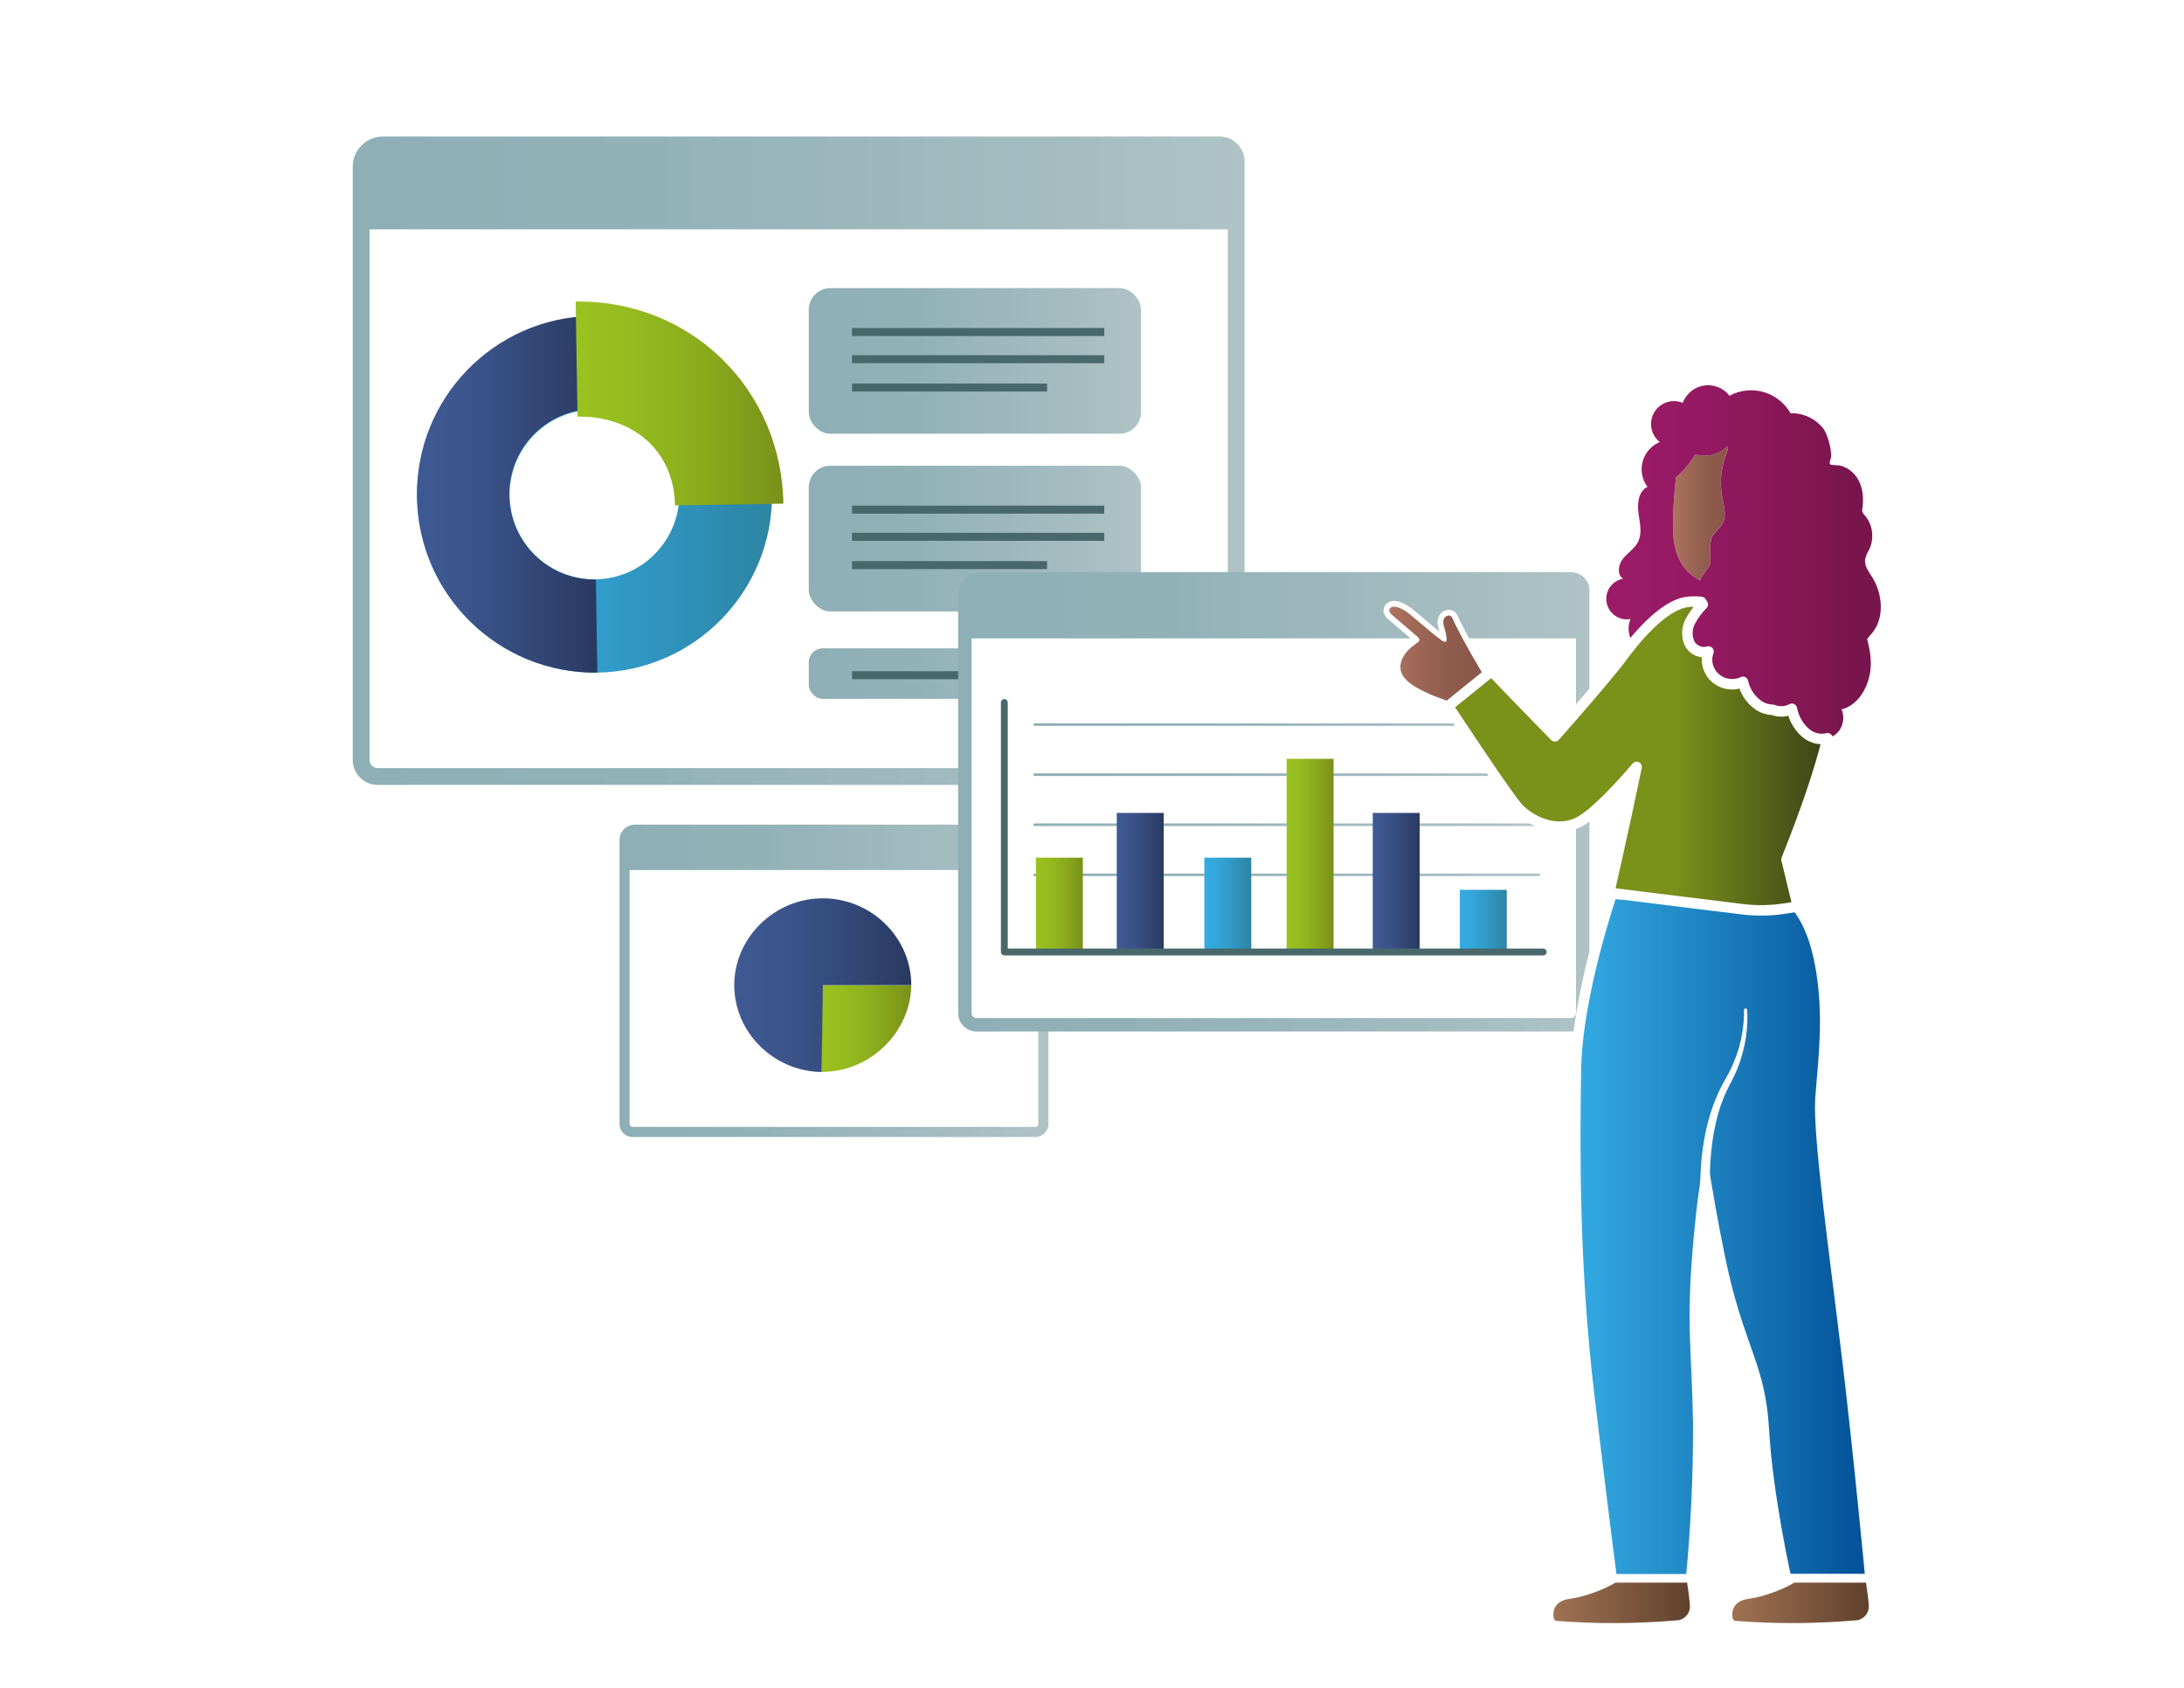
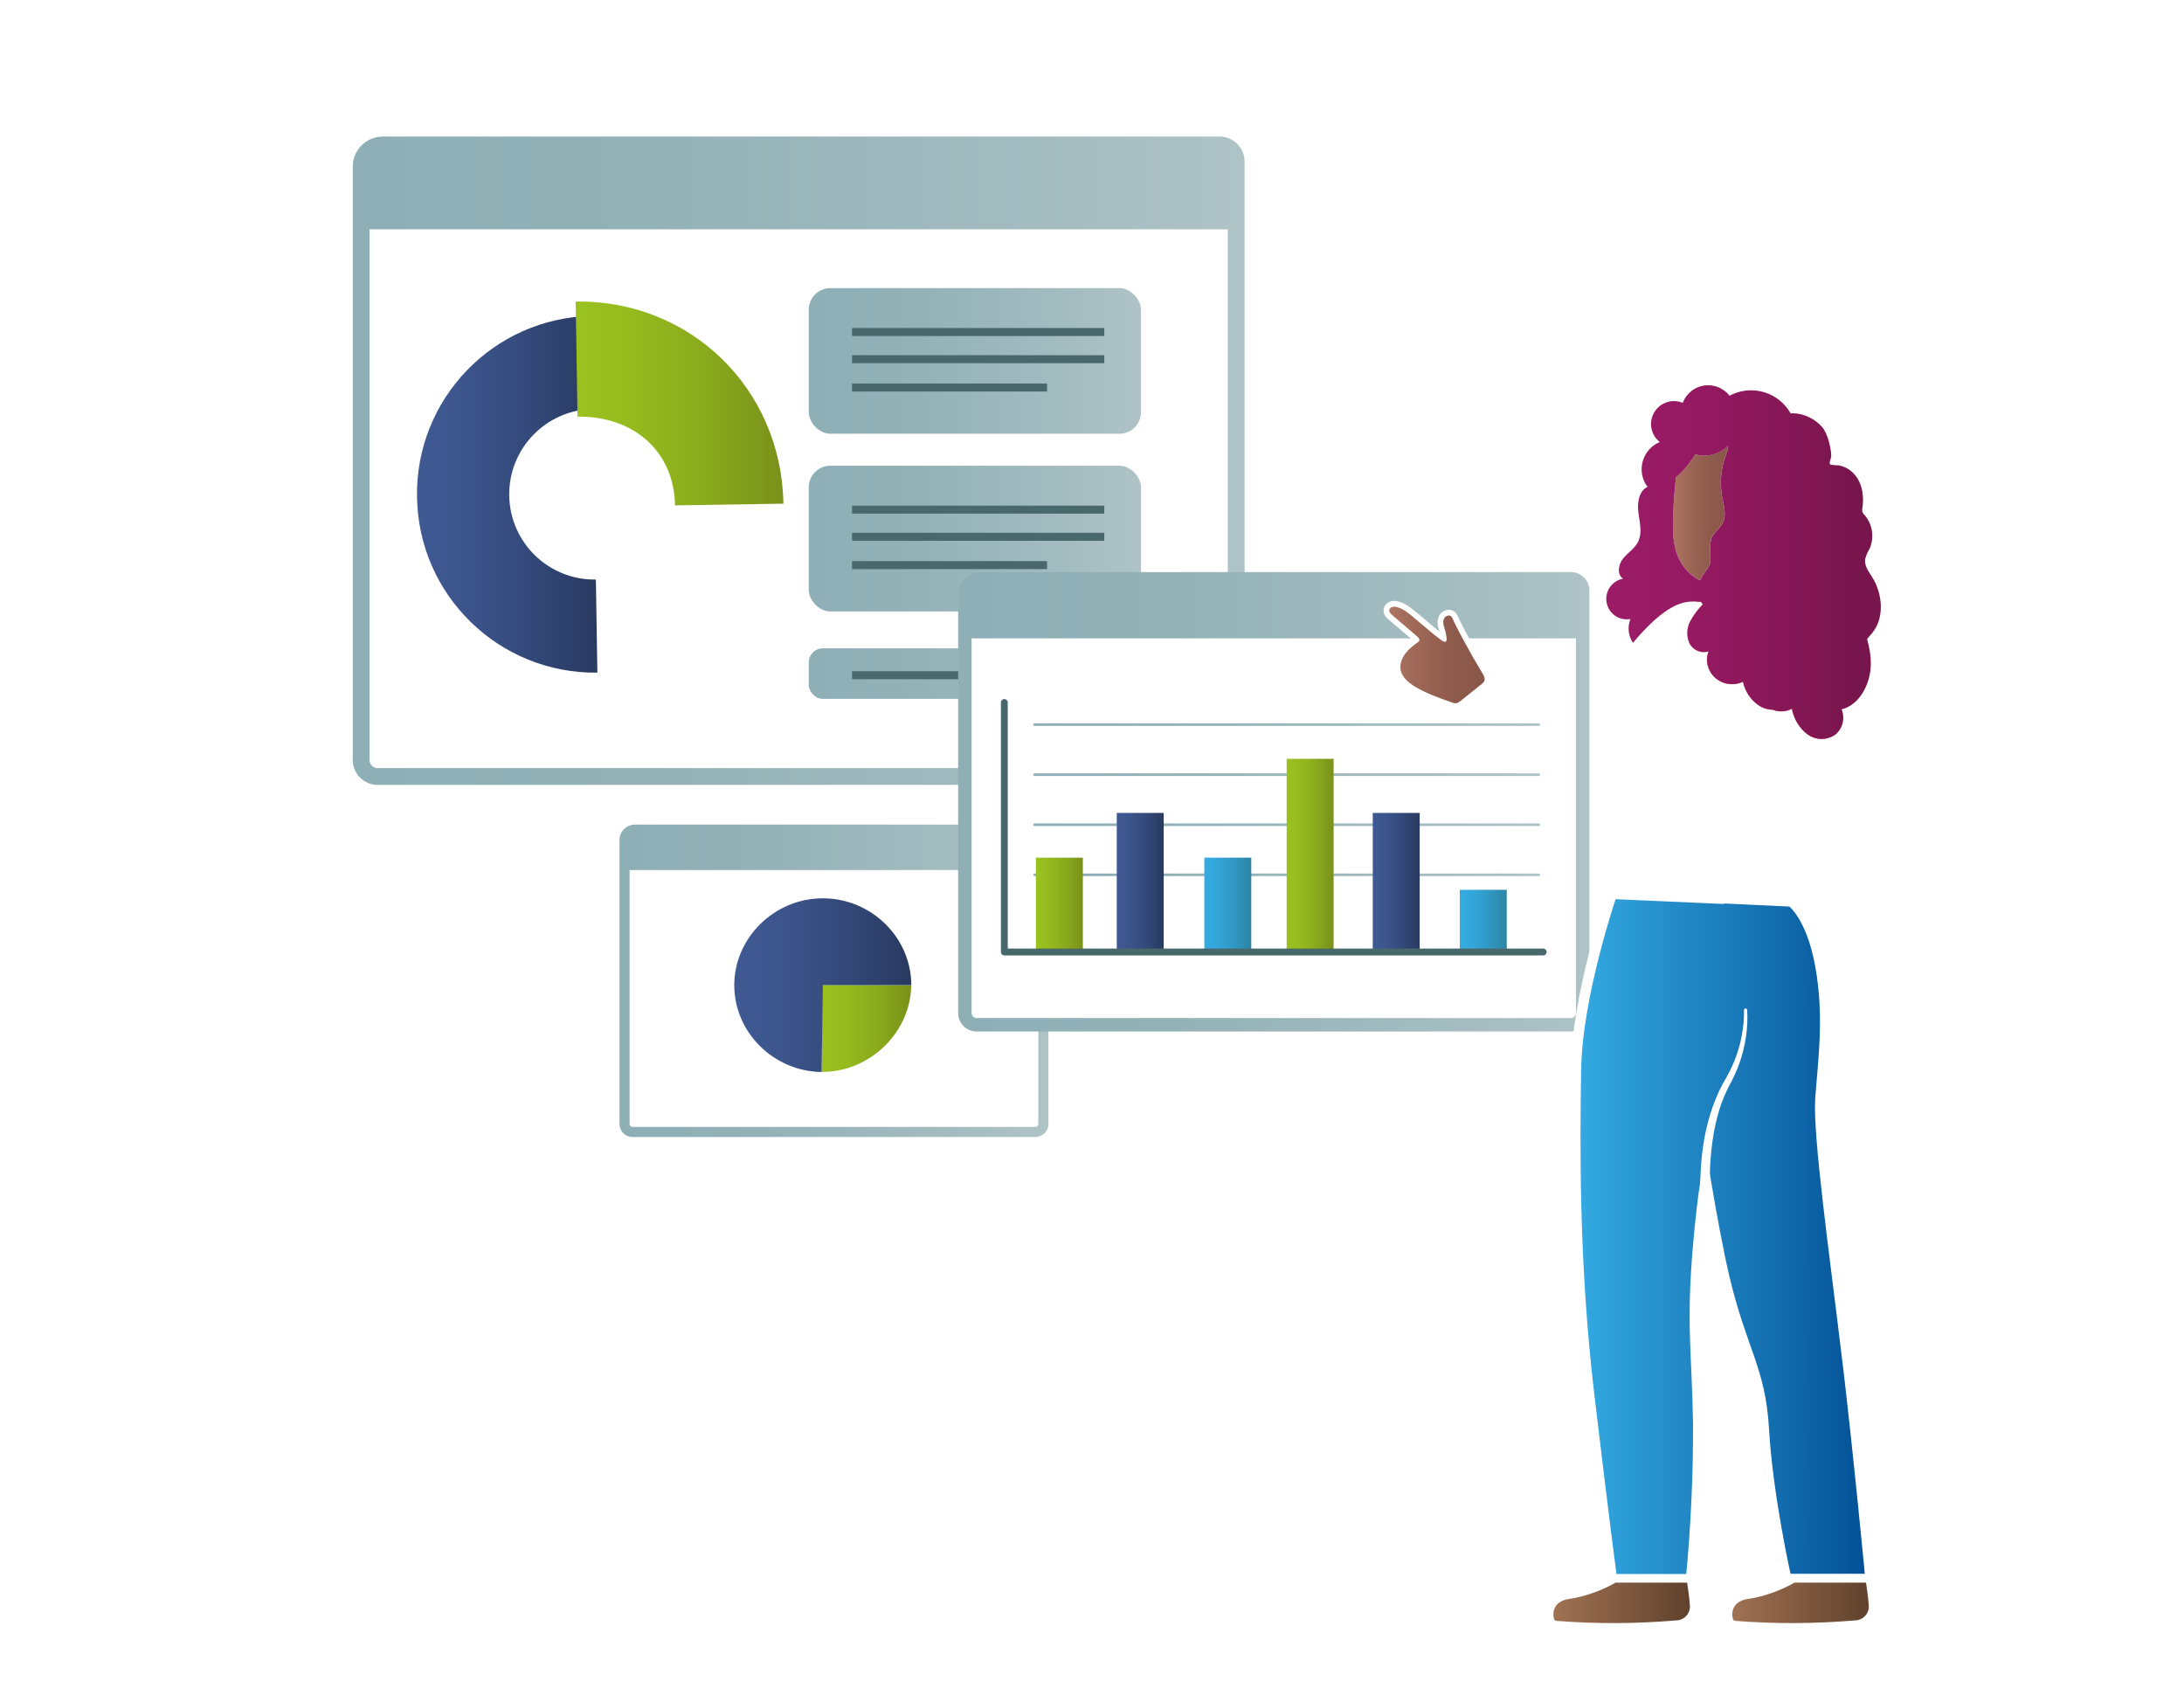
<svg xmlns="http://www.w3.org/2000/svg" xmlns:xlink="http://www.w3.org/1999/xlink" id="Capa_1" data-name="Capa 1" viewBox="0 0 792 612">
  <defs>
    <style>
      .cls-1 {
        fill: #ff725e;
      }

      .cls-1, .cls-2, .cls-3, .cls-4, .cls-5, .cls-6, .cls-7, .cls-8, .cls-9, .cls-10, .cls-11, .cls-12, .cls-13, .cls-14, .cls-15, .cls-16, .cls-17, .cls-18, .cls-19, .cls-20, .cls-21, .cls-22, .cls-23, .cls-24, .cls-25, .cls-26, .cls-27, .cls-28, .cls-29, .cls-30, .cls-31, .cls-32, .cls-33, .cls-34, .cls-35, .cls-36 {
        stroke-width: 0px;
      }

      .cls-2 {
        fill: url(#Degradado_sin_nombre_2-6);
      }

      .cls-3 {
        fill: url(#Degradado_sin_nombre_71-2);
      }

      .cls-4 {
        fill: url(#Degradado_sin_nombre_25-2);
      }

      .cls-5 {
        fill: url(#Degradado_sin_nombre_14);
      }

      .cls-6 {
        fill: url(#Degradado_sin_nombre_2-4);
      }

      .cls-7 {
        fill: #000;
      }

      .cls-8 {
        fill: url(#Degradado_sin_nombre_6-3);
      }

      .cls-9 {
        fill: url(#Degradado_sin_nombre_13);
      }

      .cls-10 {
        fill: url(#Degradado_sin_nombre_14-2);
      }

      .cls-11 {
        fill: url(#Degradado_sin_nombre_2-8);
      }

      .cls-37 {
        filter: url(#drop-shadow-4);
      }

      .cls-12 {
        fill: url(#Degradado_sin_nombre_2-7);
      }

      .cls-13 {
        fill: url(#Degradado_sin_nombre_14-3);
      }

      .cls-14 {
        fill: url(#Degradado_sin_nombre_2-2);
      }

      .cls-15 {
        fill: url(#Degradado_sin_nombre_71);
      }

      .cls-38 {
        fill: url(#Degradado_sin_nombre_33);
        stroke-linecap: round;
        stroke-linejoin: round;
      }

      .cls-38, .cls-39 {
        stroke: #fff;
        stroke-width: 3.8px;
      }

      .cls-16 {
        fill: url(#Degradado_sin_nombre_34-2);
      }

      .cls-17 {
        fill: url(#Degradado_sin_nombre_2-5);
      }

      .cls-18 {
        fill: url(#Degradado_sin_nombre_6-2);
      }

      .cls-40 {
        filter: url(#drop-shadow-3);
      }

      .cls-19 {
        fill: url(#Degradado_sin_nombre_14-4);
      }

      .cls-20 {
        fill: #ebebeb;
      }

      .cls-39 {
        fill: url(#Degradado_sin_nombre_7);
        stroke-miterlimit: 10;
      }

      .cls-21 {
        fill: none;
      }

      .cls-41 {
        filter: url(#drop-shadow-1);
      }

      .cls-22 {
        fill: url(#Degradado_sin_nombre_2-3);
      }

      .cls-23 {
        fill: #48686b;
      }

      .cls-24 {
        fill: url(#Degradado_sin_nombre_2-9);
      }

      .cls-25 {
        fill: url(#Degradado_sin_nombre_6-4);
      }

      .cls-26 {
        fill: url(#Degradado_sin_nombre_13-3);
      }

      .cls-27 {
        fill: #263238;
      }

      .cls-42 {
        filter: url(#drop-shadow-2);
      }

      .cls-28 {
        fill: url(#Degradado_sin_nombre_31);
      }

      .cls-29 {
        fill: url(#Degradado_sin_nombre_2-10);
      }

      .cls-30 {
        fill: #6f4439;
      }

      .cls-43 {
        opacity: .3;
      }

      .cls-31 {
        fill: #fff;
      }

      .cls-32 {
        fill: url(#Degradado_sin_nombre_2);
      }

      .cls-33 {
        fill: url(#Degradado_sin_nombre_34);
      }

      .cls-34 {
        fill: url(#Degradado_sin_nombre_25);
      }

      .cls-35 {
        fill: url(#Degradado_sin_nombre_6);
      }

      .cls-36 {
        fill: url(#Degradado_sin_nombre_13-2);
      }
    </style>
    <filter id="drop-shadow-1" filterUnits="userSpaceOnUse">
      <feOffset dx="9" dy="9" />
      <feGaussianBlur result="blur" stdDeviation="9" />
      <feFlood flood-color="#3a3434" flood-opacity=".86" />
      <feComposite in2="blur" operator="in" />
      <feComposite in="SourceGraphic" />
    </filter>
    <linearGradient id="Degradado_sin_nombre_2" data-name="Degradado sin nombre 2" x1="215.65" y1="346.63" x2="371.19" y2="346.63" gradientUnits="userSpaceOnUse">
      <stop offset="0" stop-color="#8dafb5" />
      <stop offset=".34" stop-color="#93b2b8" />
      <stop offset=".81" stop-color="#a5bdc1" />
      <stop offset="1" stop-color="#afc3c6" />
    </linearGradient>
    <linearGradient id="Degradado_sin_nombre_14" data-name="Degradado sin nombre 14" x1="288.93" y1="363.92" x2="321.46" y2="363.92" gradientUnits="userSpaceOnUse">
      <stop offset="0" stop-color="#9ac21f" />
      <stop offset=".27" stop-color="#95bb1e" />
      <stop offset=".64" stop-color="#89a91c" />
      <stop offset="1" stop-color="#7a911a" />
    </linearGradient>
    <linearGradient id="Degradado_sin_nombre_6" data-name="Degradado sin nombre 6" x1="257.26" y1="348.21" x2="321.46" y2="348.21" gradientUnits="userSpaceOnUse">
      <stop offset="0" stop-color="#3f5993" />
      <stop offset=".26" stop-color="#3c558c" />
      <stop offset=".62" stop-color="#34497a" />
      <stop offset="1" stop-color="#293a60" />
    </linearGradient>
    <filter id="drop-shadow-2" filterUnits="userSpaceOnUse">
      <feOffset dx="9" dy="9" />
      <feGaussianBlur result="blur-2" stdDeviation="9" />
      <feFlood flood-color="#3a3434" flood-opacity=".86" />
      <feComposite in2="blur-2" operator="in" />
      <feComposite in="SourceGraphic" />
    </filter>
    <linearGradient id="Degradado_sin_nombre_2-2" data-name="Degradado sin nombre 2" x1="284.29" y1="121.87" x2="404.77" y2="121.87" xlink:href="#Degradado_sin_nombre_2" />
    <linearGradient id="Degradado_sin_nombre_13" data-name="Degradado sin nombre 13" x1="142.22" y1="170.51" x2="270.98" y2="170.51" gradientUnits="userSpaceOnUse">
      <stop offset="0" stop-color="#34abe2" />
      <stop offset=".23" stop-color="#33a7db" />
      <stop offset=".54" stop-color="#319bc9" />
      <stop offset=".91" stop-color="#2e89ab" />
      <stop offset="1" stop-color="#2e85a3" />
    </linearGradient>
    <linearGradient id="Degradado_sin_nombre_6-2" data-name="Degradado sin nombre 6" x1="142.21" y1="170.22" x2="207.63" y2="170.22" xlink:href="#Degradado_sin_nombre_6" />
    <linearGradient id="Degradado_sin_nombre_14-2" data-name="Degradado sin nombre 14" x1="199.76" y1="137.3" x2="275.09" y2="137.3" xlink:href="#Degradado_sin_nombre_14" />
    <linearGradient id="Degradado_sin_nombre_2-3" data-name="Degradado sin nombre 2" x1="118.92" y1="158.06" x2="442.33" y2="158.06" xlink:href="#Degradado_sin_nombre_2" />
    <linearGradient id="Degradado_sin_nombre_2-4" data-name="Degradado sin nombre 2" x1="284.29" y1="186.27" x2="404.77" y2="186.27" xlink:href="#Degradado_sin_nombre_2" />
    <linearGradient id="Degradado_sin_nombre_2-5" data-name="Degradado sin nombre 2" x1="284.29" y1="235.24" x2="404.77" y2="235.24" xlink:href="#Degradado_sin_nombre_2" />
    <filter id="drop-shadow-3" filterUnits="userSpaceOnUse">
      <feOffset dx="9" dy="9" />
      <feGaussianBlur result="blur-3" stdDeviation="9" />
      <feFlood flood-color="#3a3434" flood-opacity=".86" />
      <feComposite in2="blur-3" operator="in" />
      <feComposite in="SourceGraphic" />
    </filter>
    <linearGradient id="Degradado_sin_nombre_2-6" data-name="Degradado sin nombre 2" x1="338.46" y1="281.73" x2="567.38" y2="281.73" xlink:href="#Degradado_sin_nombre_2" />
    <linearGradient id="Degradado_sin_nombre_2-7" data-name="Degradado sin nombre 2" x1="365.73" y1="253.73" x2="549.51" y2="253.73" xlink:href="#Degradado_sin_nombre_2" />
    <linearGradient id="Degradado_sin_nombre_2-8" data-name="Degradado sin nombre 2" x1="365.73" y1="271.89" x2="549.51" y2="271.89" xlink:href="#Degradado_sin_nombre_2" />
    <linearGradient id="Degradado_sin_nombre_2-9" data-name="Degradado sin nombre 2" x1="365.73" y1="290.05" x2="549.51" y2="290.05" xlink:href="#Degradado_sin_nombre_2" />
    <linearGradient id="Degradado_sin_nombre_2-10" data-name="Degradado sin nombre 2" x1="365.73" y1="308.21" x2="549.51" y2="308.21" xlink:href="#Degradado_sin_nombre_2" />
    <linearGradient id="Degradado_sin_nombre_14-3" data-name="Degradado sin nombre 14" x1="366.66" y1="319.09" x2="383.68" y2="319.09" xlink:href="#Degradado_sin_nombre_14" />
    <linearGradient id="Degradado_sin_nombre_13-2" data-name="Degradado sin nombre 13" x1="427.74" y1="319.09" x2="444.76" y2="319.09" xlink:href="#Degradado_sin_nombre_13" />
    <linearGradient id="Degradado_sin_nombre_13-3" data-name="Degradado sin nombre 13" x1="520.38" y1="324.91" x2="537.4" y2="324.91" xlink:href="#Degradado_sin_nombre_13" />
    <linearGradient id="Degradado_sin_nombre_6-3" data-name="Degradado sin nombre 6" x1="488.81" y1="310.98" x2="505.83" y2="310.98" xlink:href="#Degradado_sin_nombre_6" />
    <linearGradient id="Degradado_sin_nombre_14-4" data-name="Degradado sin nombre 14" x1="457.59" y1="301.17" x2="474.6" y2="301.17" xlink:href="#Degradado_sin_nombre_14" />
    <linearGradient id="Degradado_sin_nombre_6-4" data-name="Degradado sin nombre 6" x1="395.98" y1="310.98" x2="413" y2="310.98" xlink:href="#Degradado_sin_nombre_6" />
    <filter id="drop-shadow-4" filterUnits="userSpaceOnUse">
      <feOffset dx="9" dy="9" />
      <feGaussianBlur result="blur-4" stdDeviation="9" />
      <feFlood flood-color="#3a3434" flood-opacity=".86" />
      <feComposite in2="blur-4" operator="in" />
      <feComposite in="SourceGraphic" />
    </filter>
    <linearGradient id="Degradado_sin_nombre_7" data-name="Degradado sin nombre 7" x1="562.24" y1="439.35" x2="669.31" y2="439.35" gradientUnits="userSpaceOnUse">
      <stop offset="0" stop-color="#34abe2" />
      <stop offset="1" stop-color="#024f96" />
    </linearGradient>
    <linearGradient id="Degradado_sin_nombre_25" data-name="Degradado sin nombre 25" x1="494.8" y1="228.48" x2="529.41" y2="228.48" gradientUnits="userSpaceOnUse">
      <stop offset="0" stop-color="#ae7461" />
      <stop offset=".29" stop-color="#9e6756" />
      <stop offset=".69" stop-color="#8e5a4c" />
      <stop offset="1" stop-color="#895649" />
    </linearGradient>
    <linearGradient id="Degradado_sin_nombre_25-2" data-name="Degradado sin nombre 25" x1="597.65" y1="177.02" x2="617.66" y2="177.02" xlink:href="#Degradado_sin_nombre_25" />
    <linearGradient id="Degradado_sin_nombre_34" data-name="Degradado sin nombre 34" x1="573.48" y1="209.36" x2="673.08" y2="209.36" gradientUnits="userSpaceOnUse">
      <stop offset="0" stop-color="#9b1b67" />
      <stop offset="1" stop-color="#79154d" />
    </linearGradient>
    <linearGradient id="Degradado_sin_nombre_34-2" data-name="Degradado sin nombre 34" x1="573.48" y1="209.16" x2="673.08" y2="209.16" xlink:href="#Degradado_sin_nombre_34" />
    <linearGradient id="Degradado_sin_nombre_31" data-name="Degradado sin nombre 31" x1="520.91" y1="194.82" x2="698.95" y2="194.82" gradientUnits="userSpaceOnUse">
      <stop offset=".32" stop-color="#9b1b67" />
      <stop offset=".48" stop-color="#951962" />
      <stop offset=".69" stop-color="#841755" />
      <stop offset=".79" stop-color="#79154d" />
    </linearGradient>
    <linearGradient id="Degradado_sin_nombre_33" data-name="Degradado sin nombre 33" x1="516.12" y1="265.1" x2="653.72" y2="265.1" gradientUnits="userSpaceOnUse">
      <stop offset=".6" stop-color="#7a911a" />
      <stop offset="1" stop-color="#3c4217" />
    </linearGradient>
    <linearGradient id="Degradado_sin_nombre_71" data-name="Degradado sin nombre 71" x1="619.18" y1="572.19" x2="668.71" y2="572.19" gradientUnits="userSpaceOnUse">
      <stop offset="0" stop-color="#a07253" />
      <stop offset=".78" stop-color="#6e4c35" />
      <stop offset="1" stop-color="#60412c" />
    </linearGradient>
    <linearGradient id="Degradado_sin_nombre_71-2" data-name="Degradado sin nombre 71" x1="554.32" x2="603.84" xlink:href="#Degradado_sin_nombre_71" />
  </defs>
  <g>
    <path class="cls-31" d="M573.7,565.7l-.24-1.8c-.03-.19-2.67-19.72-8.27-66.85-5.91-49.82-5.16-96.08-4.8-118.32.06-3.55.33-7.46.81-11.67-.16,0-.33.01-.5.01h-187.44v31.48c0,3.74-3.04,6.77-6.77,6.77h-146.14c-3.74,0-6.77-3.04-6.77-6.77v-102.97c0-4.23,3.44-7.67,7.67-7.67h115.14v-10.24H127.96c-6.13,0-11.12-4.99-11.12-11.12V51.42c0-7.16,5.82-12.98,12.98-12.98h303.46c6.13,0,11.12,4.99,11.12,11.12v146.82h116.3c4.82,0,8.75,3.92,8.75,8.75v32.84c3.99-4.73,6.82-8.23,8.43-10.45.89-1.23,1.82-2.44,2.77-3.62-.98-1.97-1.35-4.17-1.08-6.33-4-.56-7.27-3.63-8.01-7.7-.76-4.12,1.28-8.11,4.75-10.04-.11-.32-.19-.66-.25-1.01-.35-2.17.4-4.76,1.91-6.61.75-.92,1.59-1.71,2.41-2.47,1.14-1.07,2.22-2.08,2.8-3.24.04-.08.07-.17.1-.26l.09-.24c.33-.87.47-1.88.43-3.09-.04-1.26-.25-2.64-.46-3.96-.09-.58-.18-1.16-.26-1.73-.6-4.43.35-8.09,2.55-10.24-.15-.3-.29-.6-.42-.91-2.33-5.59-.38-11.92,4.35-15.3-2.03-2.86-2.52-6.65-1.13-10,1.62-3.89,5.38-6.41,9.6-6.41.7,0,1.39.07,2.08.21.76-1.32,1.78-2.49,2.99-3.44,2.11-1.65,4.64-2.52,7.32-2.52,3.13,0,6.06,1.19,8.26,3.32,2.31-.98,4.81-1.5,7.32-1.5,1.88,0,3.74.28,5.53.84,4.1,1.28,7.6,3.93,9.97,7.5,4.38.14,8.79,2.26,11.89,5.75,2.37,2.65,3.74,8.61,3.78,11.71,0,.5-.09.97-.21,1.39.36.02.71.03,1.07.04h.23s.22.05.22.05c7.23,1.69,11.16,8.59,10.02,17.58v.11s-.04.11-.04.11c-.03.14-.06.29-.07.44.08.16.18.3.3.41l.13.11.11.13c3.32,3.94,4.08,9.57,1.92,14.34l-.06.13-.07.12c-.57.91-1,1.9-1.28,2.96-.14,1.29.8,2.73,1.78,4.25.16.25.32.49.47.73,3.99,6.27,5.28,16.04.01,22.56-.28.35-.59.72-.91,1.08-.14.15-.27.31-.39.46.84,3.24,1.22,6.22,1.14,9.06-.18,6.83-3.7,14.54-10.13,17.28.65,3.87-.99,7.9-4.29,9.99-.54.31-1.09.57-1.65.78-2.93,11.57-7.66,25.48-14.44,42.46l4.06,16.75c2.77,3.67,6.14,10.16,8.15,21.29,2.84,15.73,1.64,29.57.58,41.78-.2,2.33-.4,4.59-.55,6.76-.73,10.21,3.02,40.15,6.65,69.11.99,7.93,1.99,15.86,2.9,23.42,4.24,35.33,8.55,80.98,8.6,81.44l.21,2.27h-34.5l-.37-1.62c-.07-.3-6.84-30.39-8.22-54.99-.7-12.32-3.33-19.76-6.65-29.18-2.37-6.72-5.06-14.33-7.64-25.29-1.27-5.39-2.73-12.61-4.37-21.52-.34,3.12-.65,6.34-.93,9.65-1.74,20.21-1.28,30.57-.69,43.68.26,5.83.56,12.44.69,20.69.08,18.91-.81,38.01-2.63,56.8l-.18,1.88h-32.4ZM569.45,327.72c1.41-4.94,2.64-8.85,3.38-11.12l-.85-.1.52-2.25c.04-.19,4.01-17.47,8.34-37.91-3.66,4.01-7.74,8.15-11.38,11.14v40.23Z" />
    <path class="cls-31" d="M669.91,200.24c-1.27-2.01-2.9-4.13-2.54-6.5.34-1.3.86-2.53,1.56-3.65,1.82-4.02,1.18-8.84-1.61-12.15-.49-.42-.85-.99-1.03-1.64-.01-.42.03-.85.13-1.26,1.05-8.33-2.59-13.93-8.44-15.3-1.04-.01-2.09-.09-3.13-.23-.86-.62.22-2.13.22-3.24-.04-2.93-1.37-8.25-3.25-10.36-3.58-4.03-8.22-5.25-11.48-5.04-2.07-3.63-5.43-6.36-9.43-7.61-4.24-1.31-8.82-.88-12.73,1.22-3.34-4.28-9.52-5.05-13.8-1.71-1.43,1.12-2.52,2.6-3.16,4.3-4.24-1.76-9.1.25-10.86,4.49-1.43,3.44-.39,7.41,2.54,9.72-5.45,2.27-8.03,8.54-5.76,13.99.34.8.77,1.56,1.29,2.26-3.2,1.55-3.75,5.89-3.28,9.41.26,1.94.67,3.95.74,5.91.04,1.35-.1,2.66-.57,3.9-.09.23-.16.46-.27.68-1.22,2.44-3.74,3.98-5.46,6.09-1.72,2.11-2.33,5.82,0,7.31-4.04.74-6.71,4.61-5.97,8.65.74,4.04,4.61,6.71,8.65,5.97-1.17,2.85-.82,6.09.91,8.64-1.29,1.57-2.5,3.14-3.61,4.65-2.48,3.39-7.39,9.27-12.19,14.87v-38.49c0-3.68-2.99-6.67-6.67-6.67h-118.37V49.55c0-4.98-4.06-9.04-9.04-9.04H129.83c-6.01,0-10.91,4.89-10.91,10.91v215.14c0,4.98,4.06,9.04,9.04,9.04h210.5v14.4h-117.22c-3.08,0-5.59,2.51-5.59,5.59v102.97c0,2.59,2.11,4.7,4.7,4.7h146.14c2.59,0,4.7-2.11,4.7-4.7v-33.55h189.52c1.05,0,2.04-.25,2.93-.69-.66,4.94-1.09,9.83-1.17,14.45-.44,27.14-.87,70.38,4.79,118.04,5.65,47.66,8.26,66.81,8.26,66.81h28.7c1.82-18.8,2.7-37.68,2.62-56.56-.44-26.72-2.53-35.19,0-64.58.71-8.22,1.54-15.49,2.46-21.93-.01,6.34.5,10.62.5,10.62l.94-4.89c1.86,10.53,3.77,20.45,5.49,27.79,6.21,26.38,13.12,33.41,14.34,54.83,1.39,24.71,8.18,54.65,8.18,54.65h30.56s-4.3-45.67-8.59-81.39c-4.29-35.72-10.5-79.72-9.55-92.93.95-13.21,3.34-29.51,0-48.02-2.23-12.38-6.2-18.65-8.59-21.45l.39-.06-4.13-17.06c6.86-17.16,11.89-31.82,14.88-43.94.78-.19,1.54-.48,2.27-.9,3.08-1.94,4.31-6.06,2.87-9.58,6.35-1.52,10.39-8.95,10.58-15.99.09-3.24-.46-6.39-1.34-9.47.59-.82,1.33-1.56,1.97-2.38,4.4-5.45,3.66-14.15-.15-20.14ZM567.37,344.09v-57.6c5.61-4.41,12.53-12.06,17.11-17.41-4.96,23.88-9.96,45.63-9.96,45.63l4.07.5-3.07-.14s-4.44,12.87-8.14,29.01Z" />
    <path class="cls-31" d="M640.83,581.61c-6.86,0-13.78-.27-20.55-.8-1.15-.04-2.18-.72-2.67-1.75-.54-1.15-.92-3.87.39-6.28.85-1.57,2.73-3.56,6.79-4.1,4.89-.66,11.41-2.96,15.87-5.61l.49-.29h28.32l.27,1.76c.49,3.17.84,6,1.02,8.42.15,1.97-.53,3.94-1.88,5.39-1.32,1.43-3.18,2.26-5.13,2.29-7.67.64-15.39.97-22.93.97h0Z" />
    <path class="cls-31" d="M667.69,564.85h-25.97c-4.32,2.57-11.15,5.15-16.65,5.88-6.76.91-6.11,6.32-5.58,7.43.16.35.52.56.9.56,14.58,1.15,28.99,1.03,43.27-.17,2.94-.01,5.25-2.52,5.03-5.45-.2-2.65-.58-5.54-1-8.26Z" />
    <path class="cls-31" d="M575.96,581.61c-6.86,0-13.78-.27-20.55-.8-1.15-.05-2.18-.72-2.67-1.75-.54-1.15-.92-3.87.39-6.28.85-1.57,2.73-3.56,6.79-4.1,4.89-.66,11.41-2.96,15.86-5.61l.49-.29h28.32l.27,1.76c.49,3.17.84,6,1.02,8.42.15,1.97-.53,3.94-1.88,5.39-1.32,1.43-3.18,2.26-5.13,2.29-7.67.64-15.39.97-22.93.97h0Z" />
-     <path class="cls-31" d="M602.82,564.85h-25.97c-4.31,2.57-11.15,5.15-16.65,5.88-6.76.91-6.11,6.32-5.58,7.43.16.35.52.56.9.56,14.58,1.15,28.99,1.03,43.27-.17,2.94-.01,5.25-2.52,5.03-5.45-.2-2.65-.58-5.54-1-8.26Z" />
  </g>
  <g class="cls-41">
    <path class="cls-31" d="M221.24,291.83h145.24c1.58,0,2.87,1.28,2.87,2.87v103.87c0,1.58-1.28,2.87-2.87,2.87h-146.14c-1.58,0-2.87-1.28-2.87-2.87v-102.97c0-2.08,1.68-3.76,3.76-3.76Z" />
    <path class="cls-32" d="M366.49,290h-145.24c-3.08,0-5.59,2.51-5.59,5.59v102.97c0,2.59,2.11,4.7,4.7,4.7h146.14c2.59,0,4.7-2.11,4.7-4.7v-103.87c0-2.59-2.11-4.7-4.7-4.7ZM366.49,399.6h-146.14c-.57,0-1.04-.47-1.04-1.04v-92.1h148.22v92.1c0,.57-.47,1.04-1.04,1.04Z" />
    <path class="cls-5" d="M289.12,348.18l32.34.05c-.24,17.06-14.87,31.44-32.34,31.44h-.19l.19-31.49Z" />
    <path class="cls-35" d="M289.4,348.21l-.45,31.49c-17.44-.24-31.68-14.38-31.68-31.49s14.49-31.49,32.1-31.49,32.1,14.22,32.1,31.49h-32.06Z" />
  </g>
  <path class="cls-31" d="M518.82,248.63c-.9,0-1.67-.27-2.18-.44-4.31-1.5-9.2-3.2-13.52-5.76-1.84-1.09-7.44-4.41-6.88-10.43.22-2.35,1.34-4.69,3.23-6.75.85-.92,1.77-1.72,2.66-2.41l-7.93-6.79c-.62-.53-2.26-1.93-2.01-4.13.18-1.59,1.4-2.96,3.03-3.42.42-.12.87-.18,1.33-.18.55,0,1.13.08,1.78.26,2.86.78,5.12,2.68,6.93,4.21,0,0,6.53,5.51,6.72,5.67-.48-2.02-.17-3.87.87-5.2.83-1.06,2.19-1.71,3.56-1.71.67,0,1.33.16,1.89.47,1.34.74,1.88,2.12,2.24,3.03.06.16.12.32.18.45,1.05,2.1,2.14,4.19,3.24,6.23,2.13,3.96,4.44,8.01,6.88,12.04.51.83,1.86,3.05.78,5.35-.46.99-1.2,1.59-1.69,1.98-2.52,2.02-5.04,4.04-7.56,6.05-.61.49-1.63,1.3-3.05,1.46-.17.02-.34.03-.51.03Z" />
  <path class="cls-27" d="M554.34,271.84c-.29-2.19-.37-4.41-.22-6.62-.07-2.21.06-4.43.4-6.62.29,2.19.37,4.41.23,6.62.07,2.21-.07,4.43-.41,6.62Z" />
  <g class="cls-42">
    <path class="cls-31" d="M129.83,43.56h303.46c3.31,0,5.99,2.68,5.99,5.99v217.01c0,3.31-2.68,5.99-5.99,5.99H127.96c-3.31,0-5.99-2.68-5.99-5.99V51.42c0-4.34,3.52-7.86,7.86-7.86Z" />
    <rect class="cls-14" x="284.29" y="95.47" width="120.48" height="52.8" rx="7.83" ry="7.83" />
-     <path class="cls-9" d="M142.22,171.26c-.41-35.55,28.08-64.71,63.63-65.12,35.55-.41,64.71,28.08,65.12,63.63.41,35.44-27.91,64.55-63.35,65.12-35.61.44-64.87-28.02-65.4-63.63ZM237.36,169.66c-.35-16.99-14.42-30.48-31.41-30.13-16.99.35-30.48,14.42-30.13,31.41.35,16.9,14.27,30.36,31.18,30.13,17.03-.29,30.62-14.32,30.36-31.35v-.06Z" />
    <path class="cls-18" d="M142.22,171.26c-.61-35.62,27.71-65.01,63.33-65.71l.54,33.75c-17.08.27-30.7,14.34-30.42,31.42.27,17.08,14.34,30.7,31.42,30.42l.54,33.75c-35.62.45-64.88-28.01-65.4-63.63Z" />
-     <path class="cls-21" d="M144.71,154.42c-.31-27.11,21.41-49.35,48.53-49.66,27.11-.31,49.35,21.41,49.66,48.53.31,27.03-21.28,49.22-48.31,49.65-27.16.34-49.47-21.37-49.87-48.52ZM217.26,153.2c-.27-12.96-10.99-23.24-23.95-22.97-12.96.27-23.24,10.99-22.97,23.95.27,12.89,10.88,23.15,23.78,22.98,12.99-.22,23.35-10.92,23.15-23.91v-.05Z" />
+     <path class="cls-21" d="M144.71,154.42c-.31-27.11,21.41-49.35,48.53-49.66,27.11-.31,49.35,21.41,49.66,48.53.31,27.03-21.28,49.22-48.31,49.65-27.16.34-49.47-21.37-49.87-48.52M217.26,153.2c-.27-12.96-10.99-23.24-23.95-22.97-12.96.27-23.24,10.99-22.97,23.95.27,12.89,10.88,23.15,23.78,22.98,12.99-.22,23.35-10.92,23.15-23.91v-.05Z" />
    <path class="cls-10" d="M199.76,100.35c41.55-.67,74.66,31.56,75.33,73.28l-39.31.62c-.32-19.94-15.48-32.5-35.35-32.18l-.67-41.72Z" />
    <path class="cls-22" d="M433.29,40.51H129.83c-6.01,0-10.91,4.89-10.91,10.91v215.14c0,4.98,4.06,9.04,9.04,9.04h305.33c4.98,0,9.04-4.06,9.04-9.04V49.55c0-4.98-4.06-9.04-9.04-9.04ZM433.29,269.51H127.96c-1.63,0-2.95-1.32-2.95-2.95V74.14h311.23v192.42c0,1.63-1.32,2.95-2.95,2.95Z" />
    <rect class="cls-20" x="284.29" y="160.06" width="120.48" height="52.8" rx="7.83" ry="7.83" />
    <rect class="cls-23" x="299.98" y="109.94" width="91.47" height="2.9" />
    <rect class="cls-23" x="299.98" y="119.79" width="91.47" height="2.9" />
    <rect class="cls-23" x="299.98" y="130.06" width="70.73" height="2.9" />
    <rect class="cls-6" x="284.29" y="159.87" width="120.48" height="52.8" rx="7.83" ry="7.83" />
    <rect class="cls-17" x="284.29" y="226.09" width="120.48" height="18.31" rx="5.04" ry="5.04" />
    <rect class="cls-23" x="299.98" y="174.34" width="91.47" height="2.9" />
    <rect class="cls-23" x="299.98" y="184.19" width="91.47" height="2.9" />
    <rect class="cls-23" x="299.98" y="194.46" width="70.73" height="2.9" />
    <rect class="cls-23" x="299.98" y="234.38" width="70.73" height="2.9" />
  </g>
  <g class="cls-40">
    <g>
      <path class="cls-31" d="M346.45,200.89h214.26c2.34,0,4.23,1.89,4.23,4.23v153.22c0,2.34-1.89,4.23-4.23,4.23h-215.58c-2.34,0-4.23-1.89-4.23-4.23v-151.9c0-3.07,2.48-5.55,5.55-5.55Z" />
      <path class="cls-2" d="M560.71,198.45h-214.26c-4.4,0-7.99,3.58-7.99,7.99v151.9c0,3.68,2.99,6.67,6.67,6.67h215.58c3.68,0,6.67-2.99,6.67-6.67v-153.22c0-3.68-2.99-6.67-6.67-6.67ZM560.71,360.13h-215.58c-.99,0-1.8-.81-1.8-1.8v-135.86h219.17v135.86c0,.99-.81,1.8-1.8,1.8Z" />
    </g>
    <g>
      <path class="cls-12" d="M549.04,254.2h-182.85c-.26,0-.47-.21-.47-.47s.21-.47.47-.47h182.85c.26,0,.47.21.47.47s-.21.47-.47.47Z" />
      <path class="cls-11" d="M549.04,272.35h-182.85c-.26,0-.47-.21-.47-.47s.21-.47.47-.47h182.85c.26,0,.47.21.47.47s-.21.47-.47.47Z" />
      <path class="cls-24" d="M549.04,290.51h-182.85c-.26,0-.47-.21-.47-.47s.21-.47.47-.47h182.85c.26,0,.47.21.47.47s-.21.47-.47.47Z" />
      <path class="cls-29" d="M549.04,308.67h-182.85c-.26,0-.47-.21-.47-.47s.21-.47.47-.47h182.85c.26,0,.47.21.47.47s-.21.47-.47.47Z" />
      <rect class="cls-13" x="366.66" y="301.98" width="17.02" height="34.23" />
      <rect class="cls-36" x="427.74" y="301.98" width="17.02" height="34.23" />
      <rect class="cls-26" x="520.38" y="313.64" width="17.02" height="22.55" />
      <rect class="cls-8" x="488.81" y="285.76" width="17.02" height="50.43" />
      <rect class="cls-19" x="457.59" y="266.14" width="17.02" height="70.06" />
      <rect class="cls-25" x="395.98" y="285.76" width="17.02" height="50.43" />
      <path class="cls-23" d="M550.63,337.43h-195.42c-.68,0-1.24-.55-1.24-1.24v-90.48c0-.69.56-1.24,1.24-1.24s1.24.55,1.24,1.24v89.24h194.18c.68,0,1.24.55,1.24,1.24s-.56,1.24-1.24,1.24Z" />
    </g>
  </g>
  <g class="cls-37">
    <path class="cls-27" d="M647.26,206.63h-54.98c-.67,0-1.22-.55-1.22-1.22h0c0-.67.55-1.22,1.22-1.22h54.98c.67,0,1.22.55,1.22,1.22h0c0,.67-.55,1.22-1.22,1.22Z" />
    <path class="cls-30" d="M609.53,202.21c6.55.49,13.12-.81,18.98-3.77,0,0-5.18,9.25-19.18,7.15l.19-3.39Z" />
    <path class="cls-27" d="M576.37,558.96c.12.24,1.34-.12,2.84,0,1.5.12,2.68.57,2.81.34s-.99-1.22-2.77-1.22-3.01.67-2.89.88Z" />
    <path class="cls-27" d="M641.63,559.35c.11.24,1.3-.11,2.79,0,1.49.11,2.62.57,2.75.35s-.96-1.16-2.71-1.22-2.94.66-2.84.87Z" />
    <path class="cls-39" d="M660.72,482.16c-4.29-35.72-10.5-79.72-9.55-92.93.95-13.21,3.34-29.51,0-48.02-3.34-18.51-10.56-23.37-10.56-23.37l-25.93-1.22-.05.19-39.1-1.73s-12.61,36.56-13.05,63.69c-.44,27.14-.87,70.38,4.79,118.04,5.65,47.66,8.26,66.81,8.26,66.81h28.7c1.82-18.8,2.7-37.68,2.62-56.56-.44-26.72-2.53-35.19,0-64.58.76-8.81,1.66-16.55,2.67-23.33,2.24,13.1,4.62,25.94,6.73,34.91,6.21,26.38,13.12,33.41,14.34,54.83,1.39,24.71,8.18,54.65,8.18,54.65h30.56s-4.3-45.67-8.59-81.39Z" />
    <path class="cls-31" d="M518.82,248.08c-.81,0-1.5-.24-2-.41-4.29-1.49-9.14-3.18-13.42-5.71-1.77-1.05-7.14-4.24-6.61-9.9.21-2.23,1.28-4.46,3.08-6.43,1-1.09,2.12-2,3.13-2.76l-8.45-7.23c-.56-.48-2.03-1.74-1.81-3.65.15-1.36,1.21-2.55,2.63-2.94.37-.1.77-.16,1.18-.16.5,0,1.04.08,1.63.24,2.75.75,4.95,2.61,6.72,4.1l6.16,5.19c.64.54,1.3,1.1,1.97,1.61-.04-.12-.08-.25-.12-.37-.14-.43-.28-.86-.38-1.3-.45-1.85-.17-3.54.77-4.74.72-.91,1.94-1.5,3.12-1.5.58,0,1.14.14,1.63.41,1.16.64,1.64,1.86,1.99,2.74.07.18.14.36.21.5,1.04,2.07,2.13,4.17,3.24,6.24,2.14,3.98,4.45,8.04,6.89,12.06.51.83,1.7,2.8.76,4.82-.41.88-1.09,1.42-1.54,1.78-2.52,2.02-5.04,4.03-7.56,6.05-.6.48-1.51,1.2-2.77,1.35-.15.02-.3.02-.45.02Z" />
    <path class="cls-34" d="M504.46,240.16c4.04,2.4,8.58,3.99,13.04,5.54.49.17,1.01.35,1.53.29.65-.07,1.2-.5,1.71-.91,2.52-2.01,5.04-4.03,7.55-6.04.37-.3.75-.61.95-1.04.43-.93-.12-1.99-.65-2.87-2.42-3.99-4.74-8.04-6.95-12.15-1.12-2.08-2.21-4.18-3.27-6.29-.35-.7-.64-1.97-1.34-2.35-.67-.37-1.67,0-2.11.56-.64.81-.63,1.97-.38,2.97s.68,1.97.81,2.99c.08.66.53,2.38-.03,2.75-.71.47-2.2-.94-2.89-1.43-.94-.68-1.82-1.42-2.71-2.17-2.05-1.73-4.11-3.46-6.16-5.19-1.79-1.51-3.67-3.07-5.93-3.68-.56-.15-1.15-.24-1.7-.09s-1.06.61-1.12,1.18c-.08.74.54,1.35,1.1,1.84,2.88,2.46,5.76,4.93,8.64,7.39.39.34,1.09.9,1.16,1.45.08.7-.45.89-.99,1.28-1.17.86-2.32,1.76-3.31,2.84-1.33,1.45-2.36,3.26-2.55,5.22-.35,3.74,2.72,6.21,5.6,7.92Z" />
    <g class="cls-43">
      <path class="cls-7" d="M656.87,224.47l-32.67-2.91c-1.06,2.81.36,5.96,3.18,7.02.09.04.19.07.28.1-2.88,5.08-1.1,11.54,3.98,14.42,1.36.77,2.86,1.23,4.42,1.35.88,0,1.75.1,2.6.33,1.82.65,2.68,2.63,3.77,4.23,1.41,2.14,3.59,3.65,6.09,4.22,2.53.53,5.16-.34,6.87-2.28,1.6-1.95,1.86-4.63,1.99-7.15.33-6.44.16-12.9-.5-19.31Z" />
    </g>
    <g>
      <path class="cls-4" d="M617.66,152.63c-3.21,3.15-7.7,4.35-11.92,3.09-1.66,2.76-3.66,5.26-5.93,7.44-.34.32-.69.61-1.06.88-.3,2.78-.56,5.63-.76,8.41-.25,3.51-.38,6.89-.33,9.85.02,1.35.08,2.63.19,3.77.96,9.88,6.57,13.86,9.65,15.33.99-2.43,3.01-4.04,3.68-6.34.35-1.18-.6-7.23.7-9.53,1.12-1.88,2.99-3.17,3.9-5.08,1.34-2.77.31-6.02-.26-9.02-.27-1.42-.42-2.85-.47-4.28-.13-3.64.42-7.28,1.62-10.73.26-.74.54-1.47.86-2.2.08-.74.13-1.34.12-1.6,0,0,0,0,0,0Z" />
      <g>
        <path class="cls-21" d="M605.74,155.72c-1.66,2.76-3.66,5.26-5.93,7.44-.34.32-.69.61-1.06.88-.3,2.78-.56,5.63-.76,8.41-.25,3.51-.38,6.89-.33,9.85.02,1.35.08,2.63.19,3.77.96,9.88,6.57,13.86,9.65,15.33.99-2.43,3.01-4.04,3.68-6.34.35-1.18-.6-7.23.7-9.53,1.12-1.88,2.99-3.17,3.9-5.08,1.34-2.77.31-6.02-.26-9.02-.27-1.42-.42-2.85-.47-4.28-.13-3.64.42-7.28,1.62-10.73.26-.74.54-1.47.86-2.2.08-.74.13-1.34.12-1.6,0,0,0,0,0,0-3.21,3.15-7.7,4.35-11.92,3.09Z" />
        <path class="cls-21" d="M605.82,209.11h0c-.56-.01-1.11,0-1.65.03.55-.03,1.1-.04,1.65-.03Z" />
        <path class="cls-21" d="M602.94,209.25c.17-.02.35-.04.52-.06-.17.02-.35.04-.52.06Z" />
        <path class="cls-1" d="M601.65,209.47c.42-.1.85-.17,1.29-.23-.44.06-.87.13-1.29.23Z" />
        <path class="cls-33" d="M601.65,209.47c.42-.1.85-.17,1.29-.23-.44.06-.87.13-1.29.23Z" />
        <path class="cls-1" d="M603.46,209.19c.24-.02.47-.04.71-.05-.24.01-.48.03-.71.05Z" />
-         <path class="cls-16" d="M603.46,209.19c.24-.02.47-.04.71-.05-.24.01-.48.03-.71.05Z" />
        <path class="cls-1" d="M658.34,217.72l-52.26-9.08s-.1.17-.26.46c.69.02,1.38.06,2.08.13.17.32.37.62.59.9-1.79,1.84-3.33,3.9-4.54,6.15-1.29,2.45-1.41,5.34-.31,7.88,1.21,2.55,4.15,3.85,6.91,3.06-.57,1.57-.66,3.19-.35,4.72.61,2.96,2.73,5.54,5.85,6.63,2.29.8,4.81.67,7.01-.36.72,3.39,2.7,6.41,5.56,8.45,1.57,1.09,3.41,1.65,5.26,1.69.02,0,.04.02.07.03,2.24.86,4.71.72,6.85-.39.7,3.66,2.64,6.91,5.44,9.11,2.19,1.68,4.92,2.21,7.46,1.58.01-.06.03-.12.05-.18,6.47-26.34,4.58-40.8,4.58-40.8Z" />
        <path class="cls-28" d="M669.91,200.24c-1.27-2.01-2.9-4.13-2.54-6.5.34-1.3.86-2.53,1.56-3.65,1.82-4.02,1.18-8.84-1.61-12.15-.49-.42-.85-.99-1.03-1.64-.01-.42.03-.85.13-1.26,1.05-8.33-2.59-13.93-8.44-15.3-1.05-.01-2.09-.09-3.13-.23-.86-.62.22-2.13.22-3.24-.04-2.93-1.37-8.25-3.25-10.36-3.58-4.03-8.22-5.25-11.48-5.04-2.07-3.63-5.43-6.36-9.43-7.61-4.24-1.31-8.82-.88-12.73,1.22-3.34-4.28-9.52-5.05-13.8-1.71-1.43,1.12-2.52,2.6-3.16,4.3-4.24-1.76-9.1.25-10.86,4.49-1.43,3.44-.39,7.41,2.54,9.72-5.45,2.27-8.03,8.54-5.76,13.99.34.8.77,1.56,1.29,2.26-3.2,1.55-3.75,5.89-3.28,9.41.26,1.94.67,3.95.74,5.91.04,1.35-.1,2.66-.57,3.9-.09.23-.16.46-.27.68-1.22,2.44-3.74,3.98-5.46,6.09-1.72,2.11-2.33,5.82,0,7.31-4.04.74-6.71,4.61-5.97,8.65.74,4.04,4.61,6.71,8.65,5.97-1.17,2.85-.82,6.1.91,8.64,5.47-6.63,12.37-13.19,18.47-14.62.42-.1.85-.17,1.29-.23.17-.02.35-.04.52-.06.24-.02.47-.04.71-.05.55-.03,1.1-.04,1.65-.03.69.02,1.38.06,2.08.13.17.32.37.62.59.9-1.79,1.84-3.33,3.9-4.54,6.15-1.29,2.45-1.41,5.34-.31,7.88,1.21,2.55,4.15,3.85,6.91,3.06-.57,1.57-.66,3.19-.35,4.72.61,2.96,2.73,5.54,5.85,6.63,2.29.8,4.81.67,7.01-.36.72,3.39,2.7,6.41,5.56,8.45,1.57,1.09,3.41,1.65,5.26,1.69.02,0,.04.02.07.03,2.24.86,4.71.72,6.85-.39.7,3.66,2.64,6.91,5.44,9.11,2.19,1.68,4.92,2.21,7.46,1.58.78-.19,1.54-.48,2.27-.9,3.08-1.94,4.31-6.06,2.87-9.58,6.35-1.52,10.39-8.95,10.58-15.99.09-3.23-.46-6.39-1.34-9.47.58-.82,1.33-1.56,1.97-2.38,4.4-5.45,3.66-14.15-.15-20.14ZM597.86,186.08c-.11-1.15-.17-2.42-.19-3.77-.05-2.96.08-6.34.33-9.85.2-2.78.46-5.63.76-8.41.36-.27.72-.56,1.06-.88,2.28-2.18,4.28-4.69,5.93-7.44,4.22,1.26,8.71.06,11.92-3.09,0,0,0,0,0,0,0,.27-.05.86-.12,1.6-.32.72-.6,1.46-.86,2.2-1.2,3.45-1.76,7.09-1.62,10.73.05,1.43.21,2.86.47,4.28.57,3.01,1.6,6.26.26,9.02-.91,1.9-2.78,3.2-3.9,5.08-1.3,2.3-.35,8.35-.7,9.53-.67,2.3-2.69,3.91-3.68,6.34-3.08-1.46-8.69-5.44-9.65-15.33Z" />
-         <path class="cls-38" d="M646.25,257.12c-2.8-2.21-4.74-5.45-5.44-9.11-2.14,1.11-4.61,1.25-6.85.39-.02,0-.04-.02-.07-.03-1.85-.05-3.69-.6-5.26-1.69-2.86-2.05-4.85-5.06-5.56-8.45-2.19,1.03-4.71,1.16-7.01.36-3.12-1.09-5.25-3.67-5.85-6.63-.31-1.53-.23-3.15.35-4.72-2.76.79-5.7-.51-6.91-3.06-1.09-2.54-.98-5.43.31-7.88,1.21-2.25,2.74-4.31,4.54-6.15-.22-.28-.42-.58-.59-.9-.69-.08-1.38-.11-2.08-.13h0c-.56-.01-1.11,0-1.65.03-.24.01-.48.03-.71.05-.17.02-.35.04-.52.06-.44.06-.87.13-1.29.23-6.1,1.43-13.01,7.99-18.47,14.62-1.29,1.57-2.5,3.14-3.61,4.65-5.76,7.9-24.72,29.24-24.72,29.24,0,0-22.73-23.26-22.88-23.74l-15.84,12.81s21.85,33.25,25.59,37.1c3.74,3.85,12.2,8.91,20.86,5.37,5.81-2.37,15.89-13.41,21.91-20.45-4.96,23.88-9.96,45.63-9.96,45.63l48.29,5.96c5.03.62,10.11.55,15.12-.21l5.03-.77-4.13-17.06c6.86-17.16,11.89-31.82,14.88-43.94-2.55.63-5.27.09-7.46-1.58Z" />
      </g>
    </g>
    <path class="cls-15" d="M667.69,564.85h-25.97c-4.32,2.57-11.15,5.15-16.65,5.88-6.76.91-6.11,6.32-5.58,7.43.16.35.52.56.9.56,14.58,1.15,28.99,1.03,43.27-.17,2.94-.01,5.25-2.52,5.03-5.45-.2-2.65-.58-5.54-1-8.26Z" />
    <path class="cls-3" d="M602.82,564.85h-25.97c-4.32,2.57-11.15,5.15-16.65,5.88-6.76.91-6.11,6.32-5.58,7.43.16.35.52.56.9.56,14.58,1.15,28.99,1.03,43.27-.17,2.94-.01,5.25-2.52,5.03-5.45-.2-2.65-.58-5.54-1-8.26Z" />
    <path class="cls-31" d="M607.91,431.39c-1.09-16.1.16-32.94,7.82-47.41,3.27-5.41,5.76-11.15,6.87-17.38.58-3.08.93-6.27.83-9.37-.01-.32.24-.58.56-.59.31-.01.57.23.59.53.42,6.51-.62,12.97-2.71,19.13-1.03,2.98-2.55,6.1-4.02,8.81-4.27,8.36-5.98,17.77-6.6,27.1-.38,6.26-.27,12.66.45,18.8.24,2.5-3.49,2.93-3.78.38h0Z" />
  </g>
</svg>